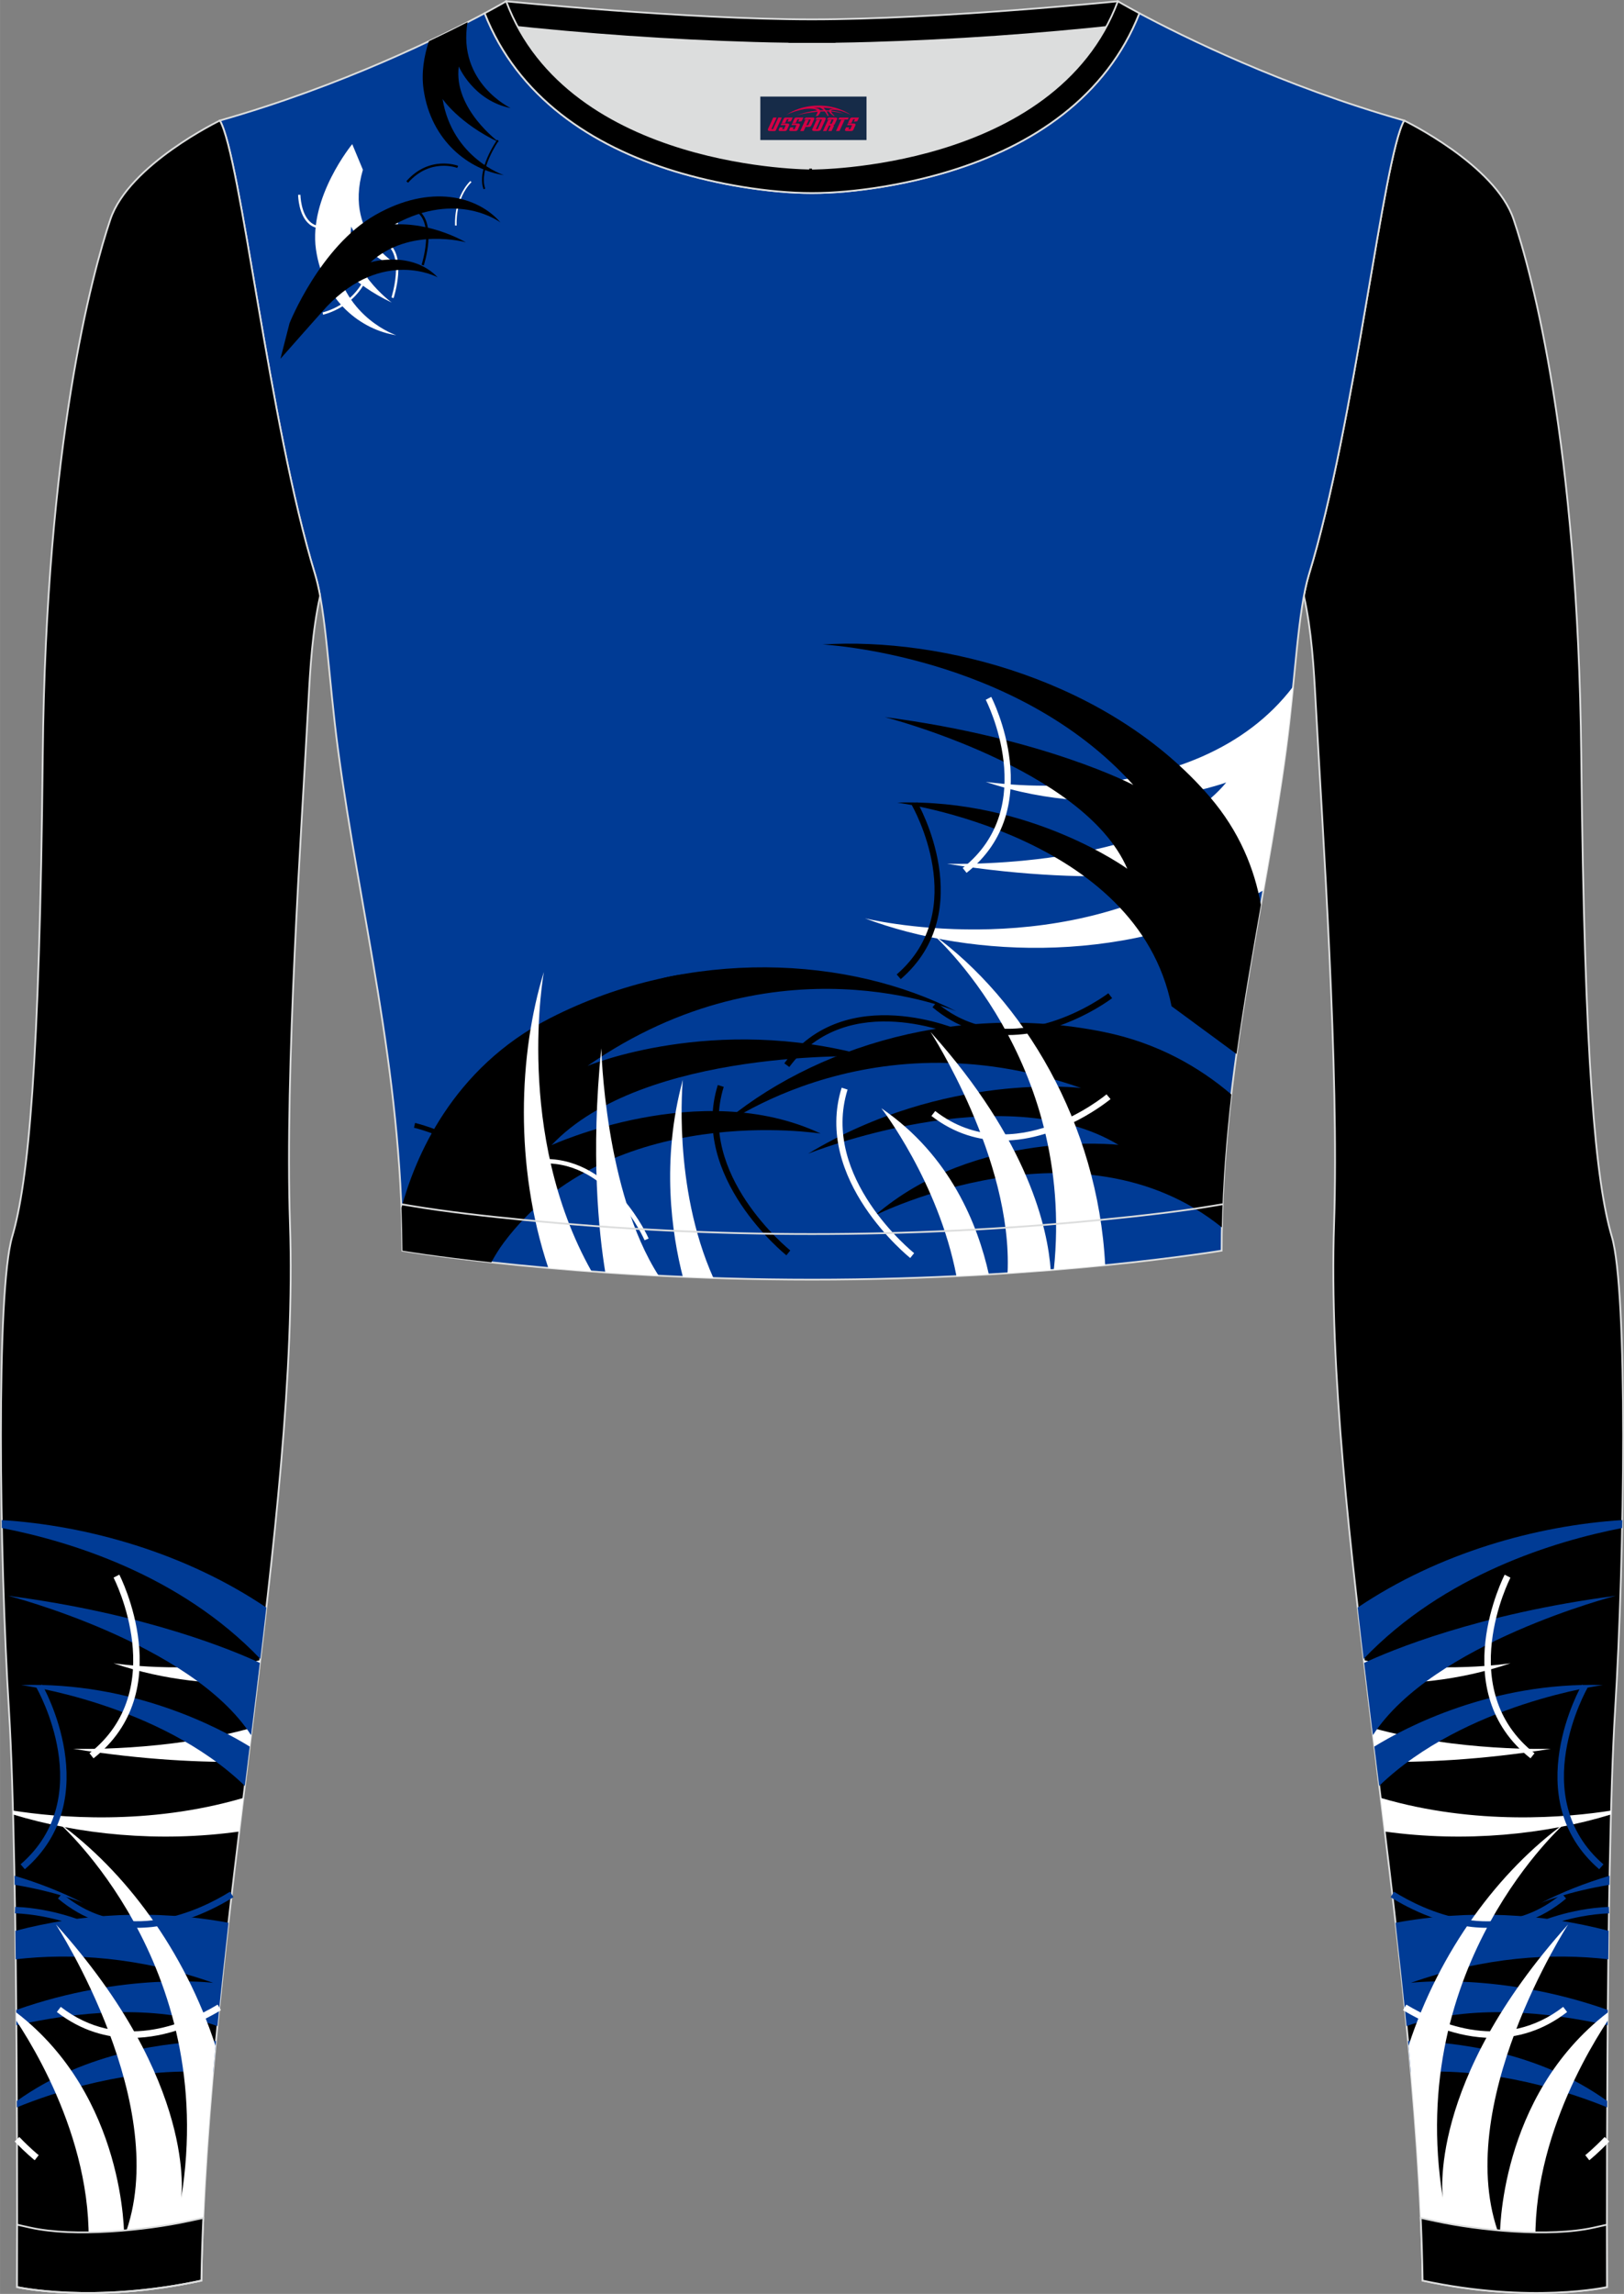
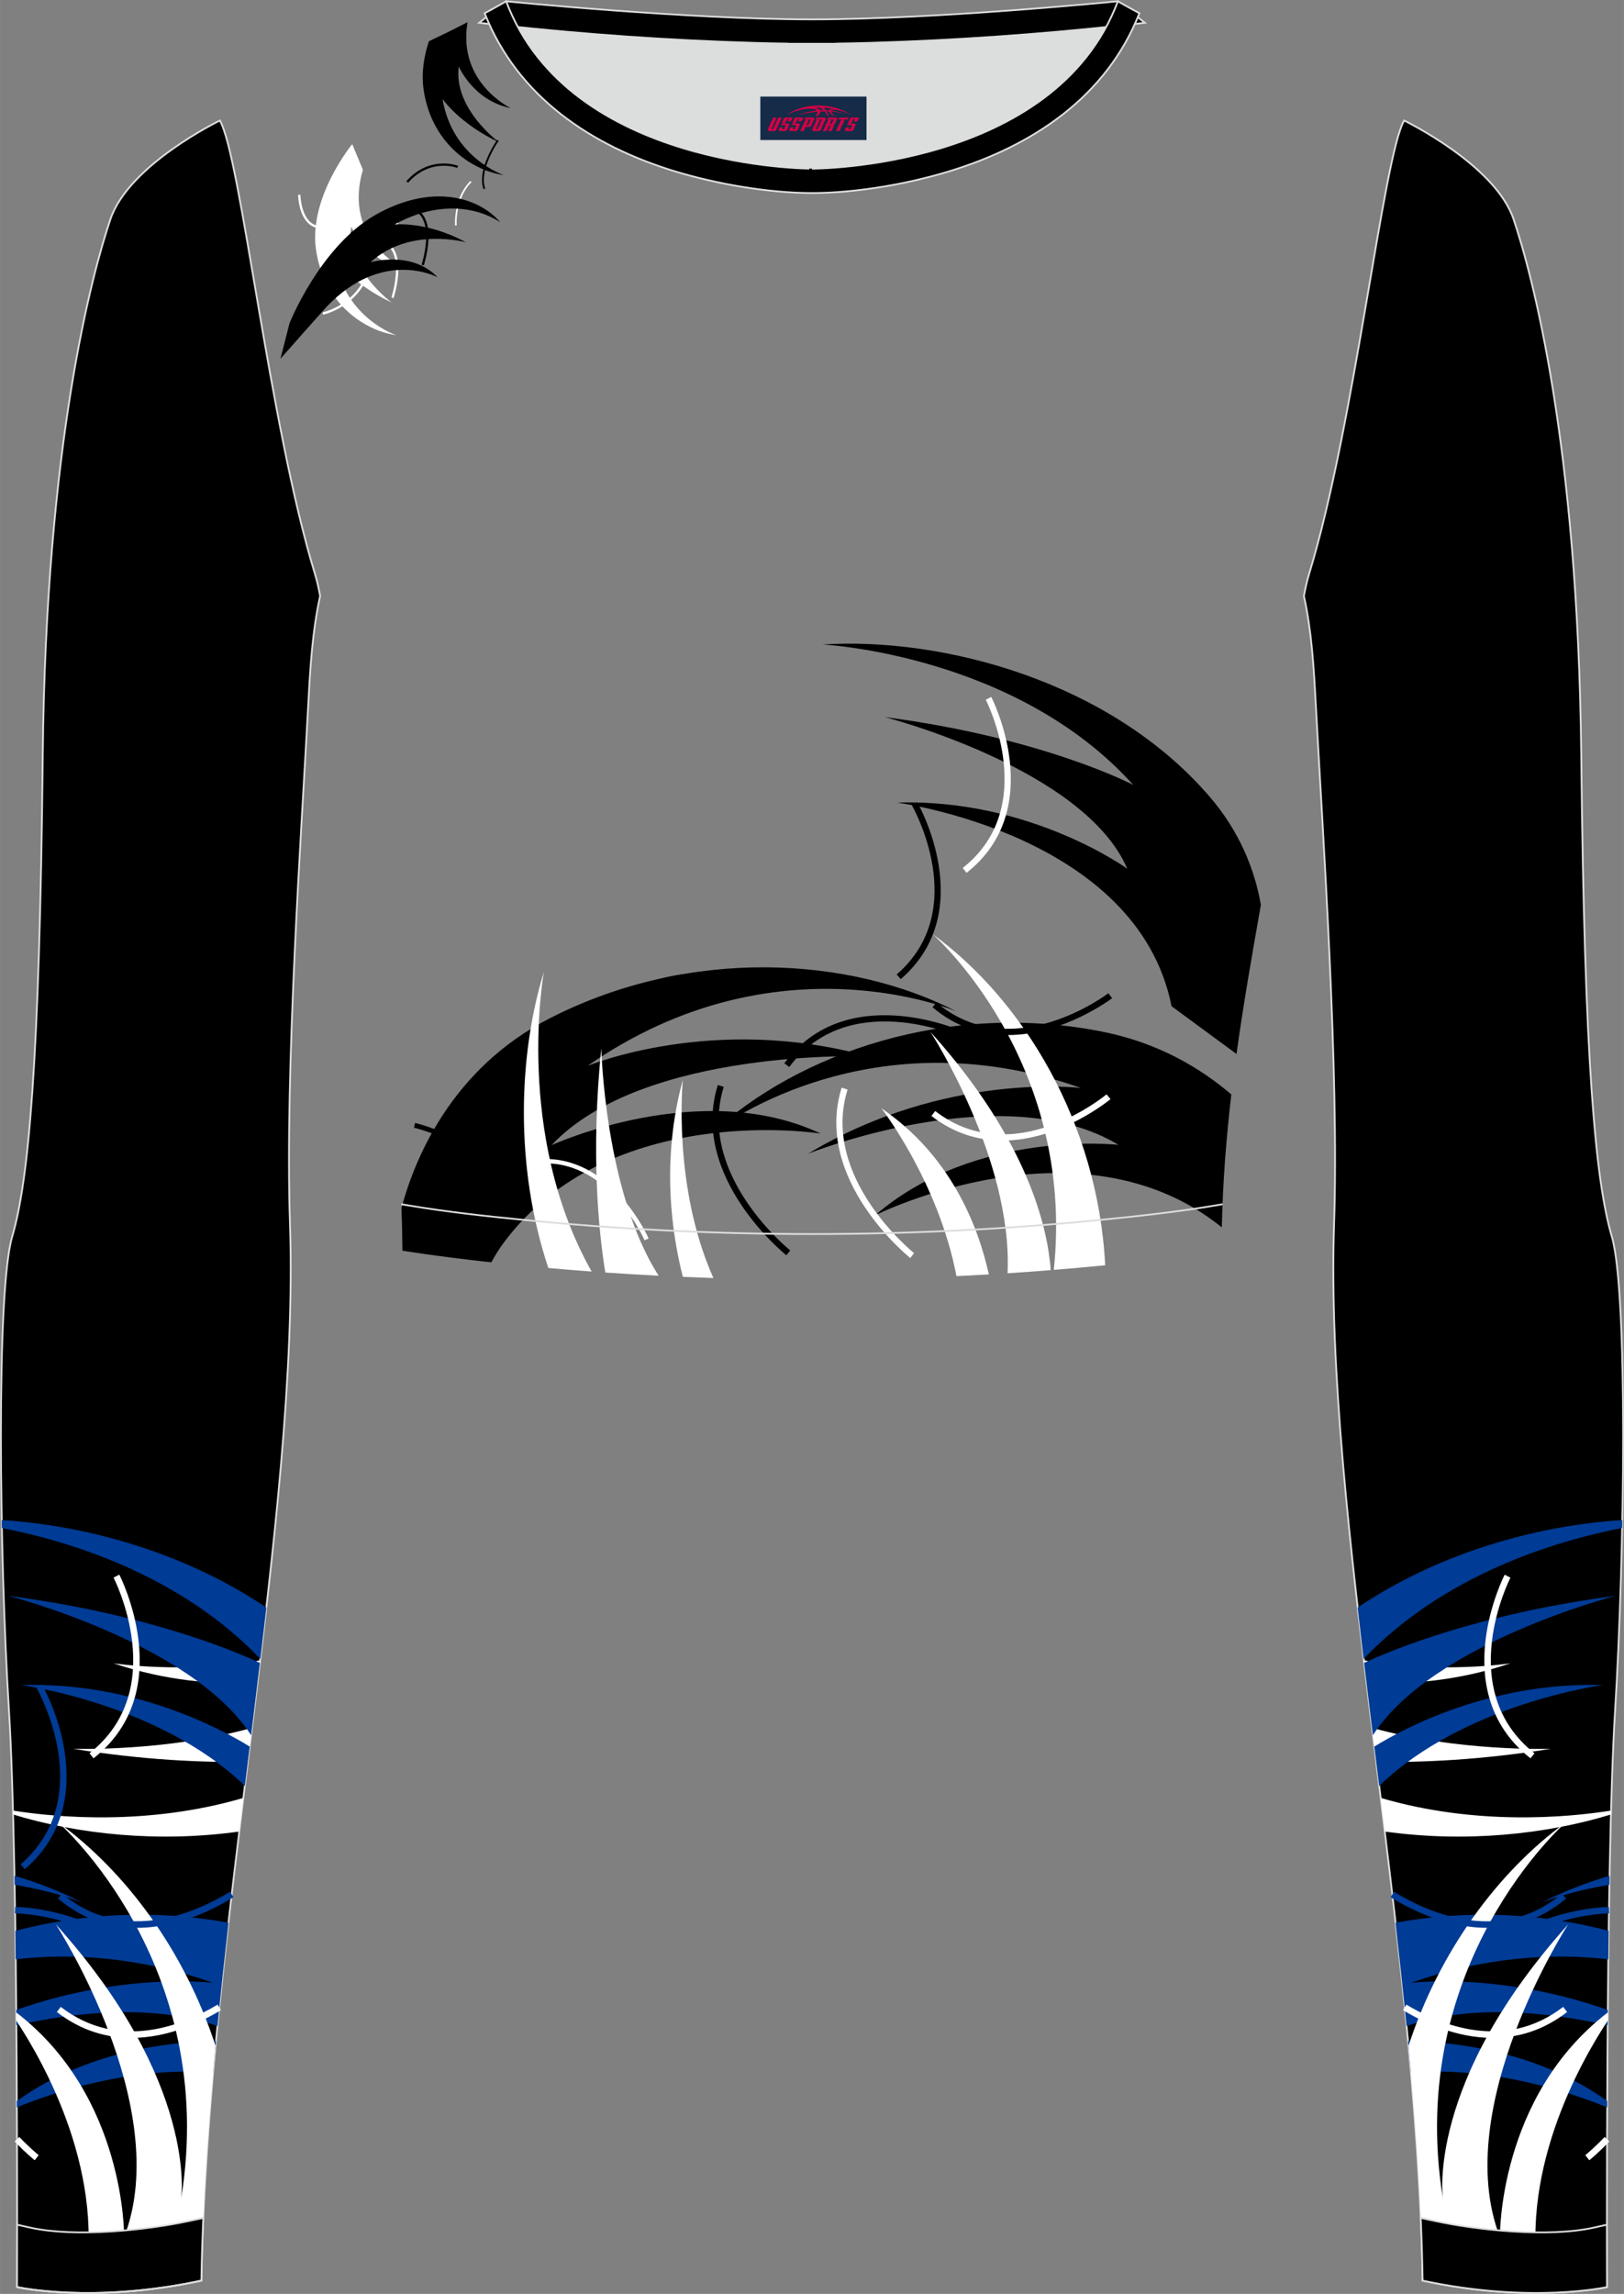
<svg xmlns="http://www.w3.org/2000/svg" version="1.1" id="图层_1" x="0px" y="0px" width="367.03px" height="518.23px" viewBox="0 0 367.02 518.23" enable-background="new 0 0 367.02 518.23" xml:space="preserve">
  <rect x="0" y="0" width="367.02" height="518.23" fill="#808080" stroke="none" />
  <g>
    <path fill-rule="evenodd" clip-rule="evenodd" fill="#DCDDDD" d="M113.76,2.85c0,0,45.04,4.28,69.79,4.28s70.34-3.09,70.34-3.09   S241.33,40.8,183.46,40.8C125.59,40.79,113.76,2.85,113.76,2.85z" />
    <path fill-rule="evenodd" clip-rule="evenodd" stroke="#DCDDDD" stroke-width="0.4" stroke-miterlimit="22.926" d="M258.74,5.16   l-5.47,0.6c-18.61,2.04-37.83,3.37-56.53,3.92c-2.57,0.08-5.14,0.13-7.72,0.17v0.04h-11.01V9.85c-2.57-0.03-5.14-0.09-7.72-0.17   c-18.7-0.55-37.91-1.88-56.53-3.92l-5.47-0.6l6.07-4.87c0,0,40.87,4.09,69.14,4.09s69.11-4.09,69.11-4.09L258.74,5.16z" />
    <path fill-rule="evenodd" clip-rule="evenodd" stroke="#DCDDDD" stroke-width="0.4" stroke-miterlimit="22.926" d="M317.33,27.23   c0,0,20.56,9.93,24.74,22.3c4.19,12.38,14.56,50.77,15.29,121.02s3.28,96.45,6.92,108.83s2.91,71.7,0.73,107.01   c-2.18,35.3-1.82,130.3-1.82,130.3s-17.11,3.82-41.67-1.46c-1.26-78.2-22.24-172.66-20.02-238.76c1.17-34.86-2.6-88.69-4.18-118.11   c-0.4-7.41-0.88-15.82-2.64-23.72c0.34-1.82,0.72-3.46,1.15-4.89C306.24,95.73,312.58,35.55,317.33,27.23z" />
    <g>
      <g>
        <path fill-rule="evenodd" clip-rule="evenodd" fill="#003B95" d="M363.76,423.76c-5.51,1.63-10.69,3.68-15.43,6.11     c0,0,5.82-2.49,15.4-4.06L363.76,423.76z" />
      </g>
      <g>
        <path fill-rule="evenodd" clip-rule="evenodd" fill="#003B95" d="M315.39,434.38c16.77-3.1,33.27-2.08,48.16,1.82     c-0.03,2.14-0.06,4.28-0.08,6.43c-12.75-1.46-27.86-0.56-44.62,5.32c0,0,20.06-2.52,44.5,6.12l-0.03,3.46     c-13.27-2.94-30.87-4.9-45.44,0.18C317.13,449.97,316.28,442.19,315.39,434.38L315.39,434.38z M318.21,461.08     c10.5,0.18,29.28,2.28,45.01,13.56l-0.01,1.44c-7.82-3.21-25.48-9.27-44.35-7.89C318.65,465.84,318.44,463.46,318.21,461.08z" />
      </g>
      <g>
        <path fill-rule="evenodd" clip-rule="evenodd" fill="#FFFFFF" d="M318.32,462.19c7.04-21.57,20.4-39.48,35.56-50.49     c0,0-36.41,31.8-27.79,84.95c0,0-3.89-26.13,28.32-61.91c0,0-26.8,41.27-15.43,70.64c0,0-0.43-31.69,24.38-50.74l-0.02,1.87     c-6.22,9.43-20.85,35.21-14.98,61.51c-7.05,0.07-16.25-0.51-26.85-2.79C321.24,498.17,320.02,480.33,318.32,462.19z" />
      </g>
      <g>
        <path fill-rule="evenodd" clip-rule="evenodd" fill="#FFFFFF" d="M312.96,413.77c18.2,2.54,36.38,0.66,51.11-3.85l0.02-0.88     c-9.73,1.53-30.48,3.47-52.06-2.87L312.96,413.77L312.96,413.77z M311.02,398.01c10.15,0.19,23.55-0.38,39.46-2.93     c0,0-21.1,0.7-40.41-4.75L311.02,398.01L311.02,398.01z M308.84,380.19c9.41,0.43,20.76-0.43,32.54-4.44     c0,0-15.48,2.47-33.15-0.66L308.84,380.19z" />
      </g>
      <g>
        <path fill-rule="evenodd" clip-rule="evenodd" fill="#003B95" d="M306.83,363.17c18.33-12.36,40.47-18.56,59.81-19.76l-0.04,1.79     c-15.15,2.94-40.19,10.48-58.42,29.57C307.72,370.88,307.27,367.01,306.83,363.17L306.83,363.17z M308.29,375.67     c0.65,5.41,1.31,10.86,1.99,16.33c13.53-20.89,54.9-31.49,54.9-31.49C333.81,364.61,314.01,373,308.29,375.67L308.29,375.67z      M310.6,394.57c6.84-4.21,26.48-14.67,51.65-13.89c0,0-31.17,4.09-50.55,22.77L310.6,394.57z" />
      </g>
      <g>
        <g>
          <path fill="#FFFFFF" d="M359.18,488.03l-0.91-1.15c0.02-0.01,1.91-1.52,4.38-4.11l1.06,1.01      C361.16,486.46,359.26,487.97,359.18,488.03z" />
        </g>
        <g>
          <path fill="#FFFFFF" d="M337.32,460.39c-8.14,0-15.51-3.42-20.24-6.27l0.75-1.25c7.58,4.56,22.26,10.69,35.45,0.51l0.89,1.16      C348.6,458.85,342.79,460.39,337.32,460.39z" />
        </g>
        <g>
-           <path fill="#003B95" d="M361.42,422.29c-18.55-16.04-4.05-41.46-3.9-41.71l1.26,0.74c-0.14,0.24-14.03,24.63,3.6,39.87      L361.42,422.29z" />
-         </g>
+           </g>
        <g>
          <path fill="#FFFFFF" d="M345.89,397.23c-19.28-15.19-5.97-41.23-5.83-41.49l1.3,0.68c-0.13,0.25-12.88,25.23,5.44,39.67      L345.89,397.23z" />
        </g>
        <g>
          <path fill="#003B95" d="M336.07,435.52c-9.24,0-17.55-4.27-21.79-6.91l0.77-1.24c6.66,4.14,23.69,12.48,37.95,0.42l0.94,1.12      C348.13,433.82,341.91,435.52,336.07,435.52z" />
        </g>
        <g>
          <path fill="#003B95" d="M347.76,435.81l-0.6-1.33c0.3-0.14,7.46-3.33,16.44-3.69l0.06,1.46      C354.98,432.59,347.83,435.77,347.76,435.81z" />
        </g>
      </g>
    </g>
-     <path fill-rule="evenodd" clip-rule="evenodd" fill="#003B95" stroke="#DCDDDD" stroke-width="0.4" stroke-miterlimit="22.926" d="   M109.53,2.99C100,8.09,77.36,19.36,49.69,27.23c4.75,8.32,11.09,68.5,21.5,102.51c2.53,8.27,3.06,23.55,5.19,39.52   c4.92,36.95,14.4,72.23,14.55,113.28c0,0,38.98,6.55,92.58,6.55s92.58-6.55,92.58-6.55c0-40.87,9.62-76.33,14.55-113.28   c2.13-15.97,2.66-31.26,5.19-39.52c10.41-34.02,16.76-94.19,21.5-102.51c-27.67-7.87-50.31-19.14-59.84-24.24   c-7.44,18.9-24.13,29.96-42.97,35.71c-9.35,2.85-21.14,4.92-31.01,4.91c-9.87,0.01-21.66-2.05-31.01-4.91   C133.66,32.95,116.97,21.89,109.53,2.99z" />
    <g>
      <path fill-rule="evenodd" clip-rule="evenodd" d="M90.73,272.88c3.01-11.18,11.36-31.52,33.59-42.87    c31.75-16.2,67.71-13.89,91.8-1.54c0,0-40.66-17.43-83.35,12.34c0,0,28.46-11.88,63.49-2.16c0,0-50.82-2.01-71.62,20.06    c0,0,33.62-15.43,60.83-2.62c0,0-47.54-7.59-71.6,24.61c-1.11,1.48-2.02,3-2.84,4.48c-12.72-1.4-20.09-2.64-20.09-2.64    C90.92,279.29,90.85,276.07,90.73,272.88z" />
    </g>
    <g>
      <path fill-rule="evenodd" clip-rule="evenodd" d="M278.28,247.25c-7.18-6.13-16.64-11.63-28.76-14.1c-35-7.14-69,4.68-88.81,22.98    c0,0,34.37-27.62,83.63-10.33c0,0-30.66-3.85-61.72,14.84c0,0,44.09-17.7,70.16-2c0,0-32.3-3.67-55,15.91    c0,0,46.26-23.18,78.35,2.73C276.35,266.97,277.14,257,278.28,247.25z" />
    </g>
    <g>
      <path fill-rule="evenodd" clip-rule="evenodd" fill="#FFFFFF" d="M249.77,285.84c-1.64-32.23-18.62-59.99-38.98-74.79    c0,0,32.34,28.26,27.37,75.83C242.32,286.55,246.2,286.19,249.77,285.84L249.77,285.84z M237.46,286.94    c-3.1,0.25-6.36,0.49-9.75,0.71c1.17-25.88-17.42-54.52-17.42-54.52C232.53,257.84,236.81,277.75,237.46,286.94L237.46,286.94z     M223.48,287.91c-2.38,0.14-4.82,0.27-7.32,0.39c-4.09-21.34-16.97-37.93-16.97-37.93C214.84,261.05,221.03,276.85,223.48,287.91z    " />
    </g>
    <g>
-       <path fill-rule="evenodd" clip-rule="evenodd" fill="#FFFFFF" d="M285.53,201.13c-29.1,16.87-65.92,15.46-90.06,6.33    c0,0,42.39,10.49,77.03-11.35c0,0-22.54,4.79-58.46-0.97c0,0,46.67,1.54,63.09-18.37c0,0-25.86,9.55-54.36-0.15    c0,0,47.37,7.57,69.47-21.51c-0.45,4.54-0.95,9.32-1.6,14.17C289.22,179.96,287.4,190.52,285.53,201.13z" />
-     </g>
+       </g>
    <g>
      <path fill-rule="evenodd" clip-rule="evenodd" d="M264.77,227.32l14.68,10.79c1.58-11.43,3.55-22.6,5.51-33.7    c-1.43-8.06-4.82-16.57-11.61-24.46c-22.52-26.15-60.38-36.07-87.46-34.35c0,0,43.64,2.19,70.23,31.73    c0,0-20.11-10.62-56.16-15.33c0,0,45.06,11.54,54.81,34.27c0,0-21.86-15.89-51.99-14.95    C202.77,181.33,257.03,188.44,264.77,227.32z" />
    </g>
    <g>
      <path fill-rule="evenodd" clip-rule="evenodd" fill="#FFFFFF" d="M123.92,286.46c-7.7-23.05-6.71-48.39-1-66.91    c0,0-6.75,36.61,10.79,67.71C130.28,287,127.01,286.74,123.92,286.46L123.92,286.46z M136.8,287.48    c3.83,0.26,7.86,0.51,12.06,0.73c-12.21-19-12.97-51.39-12.97-51.39C133.47,260.77,135.32,278.44,136.8,287.48L136.8,287.48z     M154.32,288.46c-2.48-9.68-4.98-26.27,0-44.52c0,0-2.41,23.99,6.91,44.79C158.88,288.65,156.57,288.56,154.32,288.46z" />
    </g>
    <g>
      <path d="M117.21,275.92c-2.57-16.25-23.44-21.1-23.65-21.15l0.24-1.08c0.22,0.05,21.82,5.06,24.51,22.05L117.21,275.92z" />
    </g>
    <g>
      <path d="M125.86,244.75l-1.27-0.59c0.12-0.25,12.06-25.31,34.07-24.13l-0.08,1.4C137.53,220.3,125.97,244.5,125.86,244.75z" />
    </g>
    <g>
      <path d="M177.72,283.59c-0.22-0.17-21.98-17.67-15.5-38.47l1.34,0.42c-6.19,19.87,14.82,36.78,15.04,36.95L177.72,283.59z" />
    </g>
    <g>
      <path fill="#FFFFFF" d="M205.71,284.2c-0.22-0.17-21.98-17.67-15.5-38.47l1.34,0.42c-6.19,19.87,14.82,36.78,15.04,36.95    L205.71,284.2z" />
    </g>
    <g>
      <path fill="#FFFFFF" d="M145.67,280.19c-0.08-0.18-7.78-17.76-22.86-17.36l-0.02-1c0.16,0,0.32,0,0.48,0    c15.42,0,23.25,17.79,23.32,17.97L145.67,280.19z" />
    </g>
    <g>
      <path fill="#FFFFFF" d="M226.58,257.67c-5.23,0-10.78-1.47-16.08-5.56l0.86-1.11c17.72,13.69,38.5-3.59,38.71-3.77l0.91,1.07    C250.82,248.43,239.7,257.67,226.58,257.67z" />
    </g>
    <g>
      <path d="M203.57,221.2l-0.92-1.06c16.9-14.61,3.58-37.96,3.44-38.2l1.21-0.71C207.45,181.48,221.34,205.84,203.57,221.2z" />
    </g>
    <g>
      <path fill="#FFFFFF" d="M218.44,197.19l-0.87-1.1c17.55-13.83,5.34-37.76,5.21-38l1.24-0.65    C224.16,157.69,236.92,182.64,218.44,197.19z" />
    </g>
    <g>
      <path d="M227.79,233.83c-5.59,0-11.53-1.62-17.05-6.28l0.9-1.07c17.08,14.42,38.62-1.92,38.84-2.09l0.86,1.11    C251.18,225.62,240.38,233.83,227.79,233.83z" />
    </g>
    <g>
      <path d="M178.38,241.05l-1.13-0.83c13.88-18.87,39.71-7.46,39.97-7.34l-0.58,1.28C216.4,234.05,191.59,223.11,178.38,241.05z" />
    </g>
    <g>
      <g>
        <g>
          <path d="M109.28,42.75c-1.61-4.44,2.89-10.9,3.08-11.18l0.33,0.24c-0.05,0.06-4.57,6.56-3.03,10.8L109.28,42.75z" />
        </g>
        <g>
          <path d="M92.22,41.28l-0.39-0.34c5.28-5.96,11.64-3.5,11.7-3.48l-0.19,0.48C103.28,37.91,97.25,35.6,92.22,41.28z" />
        </g>
        <g>
          <path d="M95.77,59.97l-0.49-0.16c0.03-0.09,2.95-9.23-1.16-11.96l0.29-0.43C98.84,50.37,95.89,59.58,95.77,59.97z" />
        </g>
        <g>
          <path fill="#FFFFFF" d="M88.95,67.35l-0.49-0.16c0.03-0.09,2.95-9.23-1.16-11.97l0.29-0.43C92.02,57.75,89.07,66.96,88.95,67.35      z" />
        </g>
        <g>
          <path fill="#FFFFFF" d="M102.84,50.96c0-0.06-0.45-6.11,3.45-10.07l0.26,0.26c-3.78,3.84-3.35,9.73-3.35,9.79L102.84,50.96z" />
        </g>
        <g>
          <path fill="#FFFFFF" d="M73,71.09l-0.1-0.51c0.07-0.02,7.53-1.6,10.09-9.24l0.49,0.16C80.82,69.44,73.08,71.08,73,71.09z" />
        </g>
        <g>
          <path d="M79.91,52.98c-1.11,0-2.06-0.34-2.84-1c-2.5-2.13-2.39-6.85-2.39-7.05l0.52,0.01c0,0.05-0.1,4.68,2.21,6.65      c0.92,0.79,2.13,1.05,3.59,0.77l0.1,0.51C80.68,52.94,80.29,52.98,79.91,52.98z" />
        </g>
        <g>
          <path fill="#FFFFFF" d="M72.7,51.62c-1.03,0-1.93-0.3-2.7-0.89c-2.55-1.98-2.63-6.52-2.63-6.72L67.89,44      c0,0.04,0.08,4.49,2.43,6.32c0.99,0.77,2.25,0.97,3.77,0.61l0.12,0.5C73.68,51.56,73.18,51.62,72.7,51.62z" />
        </g>
        <g>
          <path d="M69.87,66.17l-0.13-0.5c0.08-0.02,7.59-2,9.9-9.64l0.49,0.15C77.74,64.1,69.95,66.15,69.87,66.17z" />
        </g>
        <g>
          <path fill="#FFFFFF" d="M79.57,59.14l-0.46-0.24c0.2-0.38,4.89-9.25,10.85-8.69l-0.05,0.51C84.28,50.17,79.62,59.05,79.57,59.14      z" />
        </g>
      </g>
      <g>
        <path fill-rule="evenodd" clip-rule="evenodd" fill="#FFFFFF" d="M82.01,38.35l-2.41-5.79c0,0-9.86,11.98-8.2,23.76     s10.38,18.24,18.15,19.41c0,0-11.65-3.83-13.85-17.21c0,0,3.7,5.53,12.82,9.83c0,0-10.42-7.59-9.15-17.16     c0,0,3.27,7.71,11.74,9.39C91.11,60.58,77.39,54.1,82.01,38.35z" />
      </g>
      <g>
        <path fill-rule="evenodd" clip-rule="evenodd" d="M63.38,81.05l2.05-8.03c0,0,6.9-17.33,19.38-24.45     c12.48-7.13,23.24-4.23,28.29,1.69c0,0-9.63-7.38-23.96,0.46c0,0,7.32-0.8,16.15,4.02c0,0-12.73-3.56-21.55,4.51     c0,0,9.26-2.77,15.17,3.4c0,0-12.31-6.72-25.06,6.61C73.35,69.77,63.88,80.47,63.38,81.05z" />
      </g>
      <g>
        <path fill-rule="evenodd" clip-rule="evenodd" d="M96.92,9.32c-1.1,3.38-1.73,7.11-1.2,10.83c1.66,11.78,10.38,18.24,18.14,19.41     c0,0-11.65-3.83-13.85-17.21c0,0,3.7,5.53,12.82,9.83c0,0-10.42-7.59-9.15-17.16c0,0,3.27,7.71,11.74,9.4     c0,0-12.08-5.7-9.76-19.41C103.21,6.28,100.27,7.74,96.92,9.32z" />
      </g>
    </g>
    <path fill-rule="evenodd" clip-rule="evenodd" stroke="#DCDDDD" stroke-width="0.4" stroke-miterlimit="22.926" d="M49.69,27.23   c0,0-20.56,9.93-24.74,22.3S10.39,100.3,9.66,170.55C8.94,240.79,6.39,267,2.75,279.37c-3.64,12.38-2.91,71.7-0.73,107.01   c2.18,35.3,1.82,130.3,1.82,130.3s17.11,3.82,41.67-1.46c1.26-78.2,22.24-172.66,20.02-238.76c-1.17-34.86,2.6-88.69,4.18-118.11   c0.4-7.41,0.88-15.82,2.64-23.72c-0.34-1.82-0.72-3.46-1.15-4.89C60.79,95.73,54.44,35.55,49.69,27.23z" />
    <g>
      <g>
        <path fill-rule="evenodd" clip-rule="evenodd" fill="#003B95" d="M3.27,423.76c5.51,1.63,10.69,3.68,15.43,6.11     c0,0-5.82-2.49-15.4-4.06L3.27,423.76z" />
      </g>
      <g>
        <path fill-rule="evenodd" clip-rule="evenodd" fill="#003B95" d="M51.63,434.38c-16.77-3.1-33.27-2.08-48.16,1.82     c0.03,2.14,0.06,4.28,0.08,6.43c12.75-1.46,27.86-0.56,44.62,5.32c0,0-20.06-2.52-44.5,6.12l0.03,3.46     c13.27-2.94,30.87-4.9,45.44,0.18C49.9,449.97,50.74,442.19,51.63,434.38L51.63,434.38z M48.81,461.08     c-10.5,0.18-29.28,2.28-45.01,13.56l0.01,1.44c7.82-3.21,25.48-9.27,44.35-7.89C48.37,465.84,48.59,463.46,48.81,461.08z" />
      </g>
      <g>
        <path fill-rule="evenodd" clip-rule="evenodd" fill="#FFFFFF" d="M48.71,462.19c-7.04-21.57-20.4-39.48-35.56-50.49     c0,0,36.41,31.8,27.79,84.95c0,0,3.89-26.13-28.32-61.91c0,0,26.8,41.27,15.43,70.64c0,0,0.43-31.69-24.38-50.74l0.02,1.87     c6.22,9.43,20.85,35.21,14.98,61.51c7.05,0.07,16.25-0.51,26.85-2.79C45.79,498.17,47,480.33,48.71,462.19z" />
      </g>
      <g>
        <path fill-rule="evenodd" clip-rule="evenodd" fill="#FFFFFF" d="M54.07,413.77c-18.2,2.54-36.38,0.66-51.11-3.85l-0.02-0.88     c9.73,1.53,30.48,3.47,52.06-2.87L54.07,413.77L54.07,413.77z M56,398.01c-10.15,0.19-23.55-0.38-39.46-2.93     c0,0,21.1,0.7,40.41-4.75L56,398.01L56,398.01z M58.19,380.19c-9.41,0.43-20.76-0.43-32.54-4.44c0,0,15.48,2.47,33.15-0.66     L58.19,380.19z" />
      </g>
      <g>
        <path fill-rule="evenodd" clip-rule="evenodd" fill="#003B95" d="M60.19,363.17c-18.33-12.36-40.47-18.56-59.81-19.76l0.03,1.79     c15.15,2.94,40.19,10.48,58.42,29.57C59.3,370.88,59.75,367.01,60.19,363.17L60.19,363.17z M58.73,375.67     c-0.65,5.41-1.31,10.86-1.99,16.33c-13.53-20.89-54.9-31.49-54.9-31.49C33.21,364.61,53.02,373,58.73,375.67L58.73,375.67z      M56.43,394.57c-6.84-4.21-26.48-14.67-51.65-13.89c0,0,31.17,4.09,50.55,22.77L56.43,394.57z" />
      </g>
      <g>
        <g>
          <path fill="#FFFFFF" d="M7.84,488.03c-0.08-0.06-1.98-1.57-4.54-4.25l1.06-1.01c2.48,2.6,4.37,4.1,4.38,4.11L7.84,488.03z" />
        </g>
        <g>
          <path fill="#FFFFFF" d="M29.7,460.39c-5.47,0-11.28-1.55-16.86-5.85l0.89-1.16c13.19,10.19,27.87,4.05,35.45-0.51l0.75,1.25      C45.21,456.97,37.84,460.39,29.7,460.39z" />
        </g>
        <g>
          <path fill="#003B95" d="M5.61,422.29l-0.96-1.11c17.65-15.26,3.74-39.63,3.6-39.87l1.26-0.74      C9.66,380.84,24.16,406.25,5.61,422.29z" />
        </g>
        <g>
          <path fill="#FFFFFF" d="M21.13,397.23l-0.91-1.15c18.33-14.43,5.58-39.42,5.44-39.67l1.3-0.68      C27.1,356,40.42,382.04,21.13,397.23z" />
        </g>
        <g>
          <path fill="#003B95" d="M30.96,435.52c-5.85,0-12.06-1.71-17.87-6.62l0.94-1.12c14.26,12.05,31.29,3.72,37.95-0.42l0.77,1.24      C48.51,431.25,40.21,435.52,30.96,435.52z" />
        </g>
        <g>
          <path fill="#003B95" d="M19.27,435.81c-0.07-0.03-7.22-3.22-15.9-3.57l0.06-1.46c8.98,0.36,16.14,3.56,16.44,3.69L19.27,435.81z      " />
        </g>
      </g>
    </g>
    <path fill-rule="evenodd" clip-rule="evenodd" stroke="#DCDDDD" stroke-width="0.4" stroke-miterlimit="22.926" d="M3.86,502.59   c0,8.69-0.02,14.09-0.02,14.09s17.11,3.82,41.67-1.46c0.07-4.67,0.22-9.39,0.43-14.16l-3.32,0.71c-9.81,2.11-25.74,3.72-35.8,1.48   L3.86,502.59z" />
    <path fill="none" stroke="#DCDDDD" stroke-width="0.4" stroke-miterlimit="22.926" d="M3.84,516.68c0,0,17.11,3.82,41.67-1.46" />
    <path fill-rule="evenodd" clip-rule="evenodd" stroke="#DCDDDD" stroke-width="0.4" stroke-miterlimit="22.926" d="M114.39,0.29   c0,0-1.72,1.01-4.86,2.7c7.44,18.9,24.13,29.96,42.97,35.71c9.36,2.85,21.14,4.92,31.02,4.91c9.87,0.01,21.66-2.05,31.01-4.91   c18.84-5.75,35.53-16.81,42.97-35.71c-3.14-1.68-4.86-2.7-4.86-2.7c-14.32,38.03-69.13,37.81-69.13,37.81S128.71,38.33,114.39,0.29   z" />
    <path fill="none" stroke="#DCDDDD" stroke-width="0.4" stroke-miterlimit="22.926" d="M276.3,272.05l-1.93,0.33   c-8.4,1.42-17.16,2.36-25.63,3.21c-21.64,2.15-43.49,3.2-65.23,3.2c-21.73,0-43.55-1.05-65.17-3.2   c-8.49-0.84-17.27-1.79-25.69-3.21l-1.96-0.33" />
    <path fill-rule="evenodd" clip-rule="evenodd" stroke="#DCDDDD" stroke-width="0.4" stroke-miterlimit="22.926" d="M363.16,502.59   c0,8.69,0.02,14.09,0.02,14.09s-17.11,3.82-41.67-1.46c-0.07-4.67-0.22-9.39-0.43-14.16l3.32,0.71c9.81,2.11,25.74,3.72,35.8,1.48   L363.16,502.59z" />
  </g>
  <g id="tag_logo">
    <rect y="21.82" fill="#162B48" width="24" height="9.818" x="171.83" />
    <g>
      <path fill="#D30044" d="M187.79,25.01l0.005-0.011c0.131-0.311,1.085-0.262,2.351,0.071c0.715,0.24,1.44,0.54,2.193,0.9    c-0.218-0.147-0.447-0.289-0.682-0.42l0.011,0.005l-0.011-0.005c-1.478-0.845-3.218-1.418-5.1-1.62    c-1.282-0.115-1.658-0.082-2.411-0.055c-2.449,0.142-4.68,0.905-6.458,2.095c1.26-0.638,2.722-1.075,4.195-1.336    c1.467-0.18,2.476-0.033,2.771,0.344c-1.691,0.175-3.469,0.633-4.555,1.075c1.156-0.338,2.967-0.665,4.647-0.813    c0.016,0.251-0.115,0.567-0.415,0.96h0.475c0.376-0.382,0.584-0.725,0.595-1.004c0.333-0.022,0.66-0.033,0.971-0.033    C186.62,25.45,186.83,25.8,187.03,26.19h0.262c-0.125-0.344-0.295-0.687-0.518-1.036c0.207,0,0.393,0.005,0.567,0.011    c0.104,0.267,0.496,0.66,1.058,1.025h0.245c-0.442-0.365-0.753-0.753-0.835-1.004c1.047,0.065,1.696,0.224,2.885,0.513    C189.61,25.27,188.87,25.1,187.79,25.01z M185.35,24.92c-0.164-0.295-0.655-0.485-1.402-0.551    c0.464-0.033,0.922-0.055,1.364-0.055c0.311,0.147,0.589,0.344,0.84,0.589C185.89,24.9,185.62,24.91,185.35,24.92z M187.33,24.97c-0.224-0.016-0.458-0.027-0.715-0.044c-0.147-0.202-0.311-0.398-0.502-0.6c0.082,0,0.164,0.005,0.24,0.011    c0.72,0.033,1.429,0.125,2.138,0.273C187.82,24.57,187.44,24.73,187.33,24.97z" />
      <path fill="#D30044" d="M174.75,26.55L173.58,29.1C173.4,29.47,173.67,29.61,174.15,29.61l0.873,0.005    c0.115,0,0.251-0.049,0.327-0.175l1.342-2.891H175.91L174.69,29.18H174.52c-0.147,0-0.185-0.033-0.147-0.125l1.156-2.504H174.75L174.75,26.55z M176.61,27.9h1.271c0.36,0,0.584,0.125,0.442,0.425L177.85,29.36C177.75,29.58,177.48,29.61,177.25,29.61H176.33c-0.267,0-0.442-0.136-0.349-0.333l0.235-0.513h0.742L176.78,29.14C176.76,29.19,176.8,29.2,176.86,29.2h0.18    c0.082,0,0.125-0.016,0.147-0.071l0.376-0.813c0.011-0.022,0.011-0.044-0.055-0.044H176.44L176.61,27.9L176.61,27.9z M177.43,27.83h-0.78l0.475-1.025c0.098-0.218,0.338-0.256,0.578-0.256H179.15L178.76,27.39L177.98,27.51l0.262-0.562H177.95c-0.082,0-0.12,0.016-0.147,0.071L177.43,27.83L177.43,27.83z M179.02,27.9L178.85,28.27h1.069c0.06,0,0.06,0.016,0.049,0.044    L179.59,29.13C179.57,29.18,179.53,29.2,179.45,29.2H179.27c-0.055,0-0.104-0.011-0.082-0.06l0.175-0.376H178.62L178.39,29.28C178.29,29.47,178.47,29.61,178.74,29.61h0.916c0.24,0,0.502-0.033,0.605-0.251l0.475-1.031c0.142-0.3-0.082-0.425-0.442-0.425H179.02L179.02,27.9z M179.83,27.83l0.371-0.818c0.022-0.055,0.06-0.071,0.147-0.071h0.295L180.38,27.5l0.791-0.115l0.387-0.845H180.11c-0.24,0-0.48,0.038-0.578,0.256L179.06,27.83L179.83,27.83L179.83,27.83z M182.23,28.29h0.278c0.087,0,0.153-0.022,0.202-0.115    l0.496-1.075c0.033-0.076-0.011-0.12-0.125-0.12H181.68l0.431-0.431h1.522c0.355,0,0.485,0.153,0.393,0.355l-0.676,1.445    c-0.06,0.125-0.175,0.333-0.644,0.327l-0.649-0.005L181.62,29.61H180.84l1.178-2.558h0.785L182.23,28.29L182.23,28.29z     M184.82,29.1c-0.022,0.049-0.06,0.076-0.142,0.076h-0.191c-0.082,0-0.109-0.027-0.082-0.076l0.944-2.051h-0.785l-0.987,2.138    c-0.125,0.273,0.115,0.415,0.453,0.415h0.72c0.327,0,0.649-0.071,0.769-0.322l1.085-2.384c0.093-0.202-0.06-0.355-0.415-0.355    h-1.533l-0.431,0.431h1.38c0.115,0,0.164,0.033,0.131,0.104L184.82,29.1L184.82,29.1z M187.54,27.97h0.278    c0.087,0,0.158-0.022,0.202-0.115l0.344-0.753c0.033-0.076-0.011-0.12-0.125-0.12h-1.402l0.425-0.431h1.527    c0.355,0,0.485,0.153,0.393,0.355l-0.529,1.124c-0.044,0.093-0.147,0.18-0.393,0.18c0.224,0.011,0.256,0.158,0.175,0.327    l-0.496,1.075h-0.785l0.54-1.167c0.022-0.055-0.005-0.087-0.104-0.087h-0.235L186.77,29.61h-0.785l1.178-2.558h0.785L187.54,27.97L187.54,27.97z M190.11,27.06L188.93,29.61h0.785l1.184-2.558H190.11L190.11,27.06z M191.62,26.99l0.202-0.431h-2.1l-0.295,0.431    H191.62L191.62,26.99z M191.6,27.9h1.271c0.36,0,0.584,0.125,0.442,0.425l-0.475,1.031c-0.104,0.218-0.371,0.251-0.605,0.251    h-0.916c-0.267,0-0.442-0.136-0.349-0.333l0.235-0.513h0.742L191.77,29.14c-0.022,0.049,0.022,0.06,0.082,0.06h0.18    c0.082,0,0.125-0.016,0.147-0.071l0.376-0.813c0.011-0.022,0.011-0.044-0.049-0.044h-1.069L191.6,27.9L191.6,27.9z     M192.41,27.83H191.63l0.475-1.025c0.098-0.218,0.338-0.256,0.578-0.256h1.451l-0.387,0.845l-0.791,0.115l0.262-0.562h-0.295    c-0.082,0-0.12,0.016-0.147,0.071L192.41,27.83z" />
    </g>
  </g>
</svg>